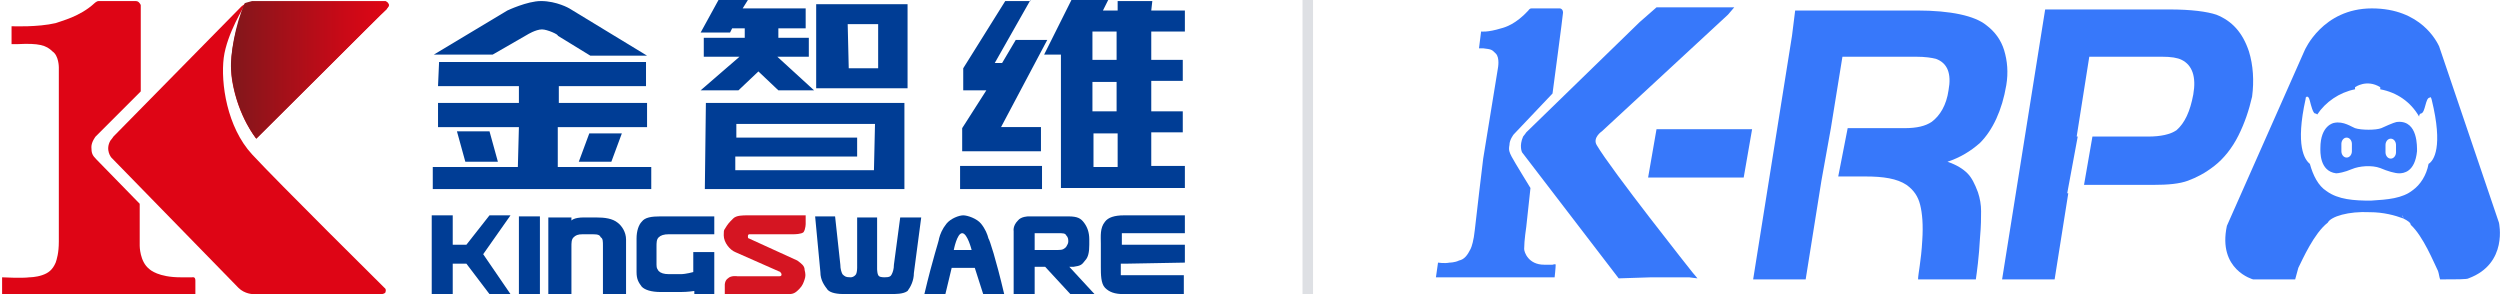
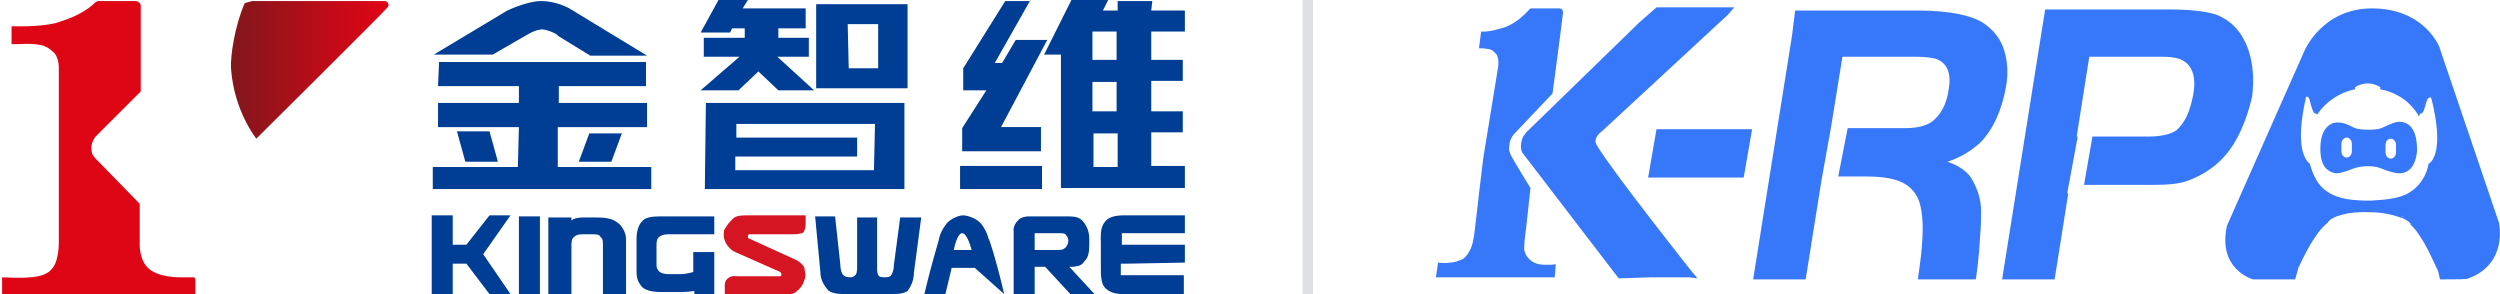
<svg xmlns="http://www.w3.org/2000/svg" version="1.1" id="图层_1" x="0px" y="0px" viewBox="0 0 238 28" style="enable-background:new 0 0 238 28;" xml:space="preserve">
  <style type="text/css">
	.st0{fill:#003D95;}
	.st1{fill:#DE0515;}
	.st2{fill:url(#SVGID_1_);}
	.st3{fill:#D51522;}
	.st4{opacity:0.3;fill:#9196A4;}
	.st5{fill-rule:evenodd;clip-rule:evenodd;fill:#3778FA;}
	.st6{fill:#3778FA;}
</style>
  <g>
    <polygon class="st0" points="41.2,15.9 49.3,15.9 49.4,12.1 41.7,12.1 41.7,9.8 49.4,9.8 49.4,8.2 41.7,8.2 41.8,5.9 61.5,5.9    61.5,8.2 53.2,8.2 53.2,9.8 61.6,9.8 61.6,12.1 53.1,12.1 53.1,15.9 62,15.9 62,18 41.2,18  " />
    <path class="st0" d="M51.6,2.8c-0.6,0-1.4,0.5-1.4,0.5l-3.3,1.9h-5.6l7-4.2c0,0,1.9-0.9,3.2-0.9c1.5,0,2.7,0.7,2.7,0.7l7.4,4.5   l-5.4,0l-3.1-1.9C53.2,3.3,52.1,2.8,51.6,2.8z" />
    <polygon class="st0" points="43.5,12.5 46.6,12.5 47.4,15.4 44.3,15.4  " />
    <path class="st0" d="M70.7,0.8h6v1.9h-2.6l0,0.9H77v1.8h-3l3.5,3.2l-3.4,0l-1.9-1.8l-1.9,1.8h-3.6l3.7-3.2H67l0-1.8h3.9l0-0.9h-1.2   l-0.2,0.4l-2.8,0L68.4,0h2.8L70.7,0.8z M67.2,9.8h18.9l0,5.6l0,2.6h-19L67.2,9.8z M70.1,11.7l0,1.4h11.5l0,1.8H70l0,1.3h13.2   l0.1-4.4H70.1z M77.7,8.4l0-8h8.7l0,5.5v2.5L77.7,8.4z M83.6,2.3h-2.9l0.1,4.2l2.8,0L83.6,2.3z" />
    <path class="st0" d="M99.2,15.8l0,2.2h-7.8l0-2.2H99.2z M98.1,0L94.7,6h0.7l1.3-2.2h3l-4.4,8.3h3.8l0,2.3h-7.5l0-2.2l2.3-3.6h-2.2   l0-2.1l4-6.4H98.1z M109.6,1h3.2l0,2l-3.2,0v2.7l3,0l0,2l-3,0v2.9l3,0l0,2l-3,0l0,3.2l3.2,0l0,2.1H101l0-12.7h-1.6L102,0h3.5L105,1   h1.4c0-0.1,0-0.9,0-0.9l3.3,0L109.6,1z M106.4,12.7l-2.3,0v3.2l2.3,0V12.7z M104,10.6l2.3,0V7.8l-2.3,0V10.6z M104,5.7l2.3,0V3   L104,3V5.7z" />
-     <path class="st1" d="M10.5,13.4c0.1-0.1,0.3-0.4,0.3-0.4L22.9,0.7c0,0,0.4-0.5,1.3-0.5c0.8,0,12.5,0,12.5,0s0.2,0,0.3,0.2   c0.1,0.2-0.1,0.3-0.2,0.5C36.6,1,24.4,13.2,24.4,13.2s-1.7-2-2.3-5.5c-0.5-3,1-6.8,1.2-7.2c0,0-1.7,2.7-2,5   c-0.3,2.4,0.3,6.6,2.7,9.2c2.4,2.6,12.6,12.7,12.6,12.7s0.2,0.1,0.1,0.4c0,0.1-0.2,0.2-0.4,0.2H24.1c0,0-0.8,0-1.4-0.6L10.6,15   C10.6,15,10,14.3,10.5,13.4z" />
    <linearGradient id="SVGID_1_" gradientUnits="userSpaceOnUse" x1="22.014" y1="6.674" x2="37" y2="6.674">
      <stop offset="0" style="stop-color:#81171C" />
      <stop offset="0.191" style="stop-color:#95131A" />
      <stop offset="0.722" style="stop-color:#CA0917" />
      <stop offset="0.982" style="stop-color:#DE0515" />
    </linearGradient>
    <path class="st2" d="M24.4,13.2c0,0-2.1-2.6-2.4-6.6c-0.1-1.3,0.4-4.3,1.3-6.3c0,0,0.3-0.1,0.7-0.2l1.7,0l11,0c0,0,0.3,0.1,0.3,0.4   c0,0.1-0.2,0.3-0.2,0.3C36.8,0.9,24.4,13.2,24.4,13.2z" />
    <path class="st1" d="M1.2,2.5c0,0,2.4,0.1,4.1-0.3C5.8,2,7.6,1.6,9,0.3c0,0,0.2-0.2,0.4-0.2h3.5c0,0,0.2,0,0.3,0.1   c0,0,0.2,0.2,0.2,0.3c0,0.2,0,8.2,0,8.2L9.1,13c0,0-0.4,0.5-0.4,1c0,0.6,0.1,0.8,0.5,1.2c0.4,0.4,4.1,4.2,4.1,4.2l0,4   c0,0,0,1.5,0.9,2.2c0.1,0.1,0.9,0.8,3,0.8l1.1,0c0,0,0.3-0.1,0.3,0.3c0,0.3,0,1.3,0,1.3L0.2,28v-1.6c0,0,1.9,0.1,2.6,0   c0,0,0.6,0,1.2-0.2c0.6-0.2,1-0.5,1.3-1.2c0.1-0.3,0.3-0.9,0.3-2c0-1.1,0-7.4,0-7.4l0-9.2c0,0,0-1.1-0.6-1.5   C4.4,4.3,3.7,4.1,1.7,4.2l-0.6,0V2.5z" />
    <polygon class="st0" points="44.4,25.1 43.1,25.1 43.1,28 41.1,28 41.1,20.5 43.1,20.5 43.1,23.3 44.4,23.3 46.6,20.5 48.6,20.5    46,24.2 48.6,28 46.6,28  " />
    <path class="st0" d="M51.4,28h-2v-7.4h2v4.6L51.4,28z" />
    <path class="st0" d="M59.7,28h-2.3v-4.6c0-0.4,0-0.7-0.2-0.8c-0.1-0.2-0.2-0.3-0.8-0.3h-0.9c-0.5,0-0.7,0.1-0.9,0.3   c-0.2,0.2-0.2,0.5-0.2,0.9l0,4.6h-2.2v-5.3c0-0.7,0-2.1,0-2.1h2.2v0.3c0,0,0.2-0.3,1.2-0.3h1.1c0.9,0,1.6,0.1,2.1,0.5   c0.4,0.3,0.8,0.9,0.8,1.6V28z" />
    <path class="st0" d="M68,28l-1.9,0v-0.3c0,0-0.6,0.1-1.3,0.1c-0.7,0-1.5,0-1.9,0c-0.9,0-1.5-0.2-1.8-0.5c-0.3-0.4-0.5-0.7-0.5-1.4   v-3.2c0-0.7,0.2-1.3,0.5-1.6c0.3-0.4,0.9-0.5,1.8-0.5h2.9H68v1.7h-2h-1.2h-1.1c-0.5,0-0.8,0.1-1,0.3c-0.2,0.2-0.2,0.5-0.2,0.9v1.7   c0,0.4,0.1,0.4,0.2,0.6c0.2,0.2,0.5,0.3,1,0.3c0,0,0.8,0,1.1,0c0.5,0,1.2-0.2,1.2-0.2v-1.9h2V28z" />
    <path class="st3" d="M69.8,20.8c0.3-0.3,0.9-0.3,1.4-0.3h5.5l0,0.8c0,0,0,0.5-0.2,0.8c-0.2,0.2-0.9,0.2-0.9,0.2h-0.4h-3.8   c-0.1,0-0.2,0-0.2,0.2c0,0.1,0,0.2,0.1,0.2l4.6,2.1c0.4,0.3,0.7,0.5,0.7,0.9c0.1,0.4,0.1,0.6,0,0.9c-0.1,0.3-0.2,0.6-0.5,0.9   S75.6,28,75.1,28H69l0-0.9c0,0,0-0.4,0.3-0.6c0.3-0.3,0.9-0.2,0.9-0.2h4c0.2,0,0.2-0.1,0.2-0.2c0-0.1-0.1-0.1-0.1-0.2L70,24   c-0.5-0.2-1.1-0.9-1.1-1.6c0-0.3,0-0.5,0.1-0.6C69.3,21.3,69.4,21.2,69.8,20.8z" />
    <path class="st0" d="M83.7,28h-3.2c-0.8,0-1.4-0.1-1.7-0.4c-0.3-0.4-0.7-0.9-0.7-1.7l-0.5-5.3h1.9l0.5,4.6c0,0.4,0.1,0.7,0.2,0.9   c0.2,0.2,0.3,0.3,0.8,0.3c0,0,0.3,0,0.5-0.3c0.1-0.2,0.1-0.6,0.1-0.6l0-4.8h1.9l0,4.9c0,0,0,0.6,0.2,0.7c0.1,0.1,0.5,0.1,0.5,0.1   c0.5,0,0.6-0.1,0.7-0.3c0.1-0.2,0.2-0.5,0.2-0.9l0.6-4.5h2l-0.7,5.3c0,0.7-0.3,1.3-0.6,1.7C86,28,85.3,28,84.5,28L83.7,28z" />
-     <path class="st0" d="M92.8,25.5h-0.4H91h-0.4L90,28h-2c0.8-3.4,1.4-5.1,1.4-5.3c0.1-0.4,0.3-0.9,0.7-1.4c0.4-0.5,1.2-0.8,1.6-0.8   l0,0c0.4,0,1.3,0.3,1.7,0.8c0.4,0.5,0.6,1,0.7,1.4c0.1,0.1,0.7,1.9,1.5,5.3h-2L92.8,25.5z M91.8,23.8h0.7c0,0-0.4-1.6-0.9-1.6   c-0.5,0-0.8,1.6-0.8,1.6H91.8z" />
+     <path class="st0" d="M92.8,25.5h-0.4H91h-0.4L90,28h-2c0.8-3.4,1.4-5.1,1.4-5.3c0.1-0.4,0.3-0.9,0.7-1.4c0.4-0.5,1.2-0.8,1.6-0.8   l0,0c0.4,0,1.3,0.3,1.7,0.8c0.4,0.5,0.6,1,0.7,1.4c0.1,0.1,0.7,1.9,1.5,5.3L92.8,25.5z M91.8,23.8h0.7c0,0-0.4-1.6-0.9-1.6   c-0.5,0-0.8,1.6-0.8,1.6H91.8z" />
    <path class="st0" d="M104.2,28h-2.3l-2.4-2.6h-1V28h-2v-6c0,0-0.1-0.5,0.4-1c0.3-0.4,1-0.4,1-0.4h0.9h2.9c0.9,0,1.2,0.2,1.5,0.6   c0.3,0.4,0.5,0.9,0.5,1.6V23v0.3c0,0.7-0.1,1.2-0.4,1.5c-0.3,0.4-0.4,0.5-1.1,0.6h-0.4L104.2,28z M100.7,23.8   c0.5,0,0.6-0.1,0.8-0.3c0.1-0.2,0.2-0.3,0.2-0.5c0-0.2,0-0.4-0.2-0.6c-0.1-0.2-0.3-0.2-0.8-0.2h-1.1h-1.1v1.6H100.7z" />
    <path class="st0" d="M107.3,25.1h-0.6c0,0.4,0,1.1,0,1.1s0.7,0,1.2,0h1l3.8,0V28l-2.9,0H107c-0.9,0-1.4-0.2-1.8-0.6   c-0.4-0.4-0.4-1.3-0.4-2l0-2.2c0-0.7-0.1-1.5,0.4-2.1c0.3-0.4,0.9-0.6,1.8-0.6h2.9l2.9,0v1.7l-3.8,0h-1c-0.5,0-1.2,0-1.2,0   s0,0.7,0,1.1h0.6l5.4,0v1.7L107.3,25.1z" />
    <polygon class="st0" points="56.1,12.7 59.2,12.7 58.2,15.4 55.1,15.4  " />
  </g>
  <rect x="124" class="st4" width="1" height="28" />
  <g>
    <g id="K_2_">
      <g>
        <path class="st5" d="M152.5,12.5l12-11.1l0.6-0.7h-7.4l-1.6,1.4l-10.8,10.5c0,0-0.2,0.3-0.3,0.4c-0.4,0.9-0.1,1.5-0.1,1.5l9.2,12     l3.1-0.1l3.6,0l0.8,0.1l-0.5-0.6c0,0-7.7-9.7-9.1-12.1C151.6,13.1,152.5,12.5,152.5,12.5z M147.8,25.2l-0.8,0     c-1.5,0-1.9-1.2-1.9-1.5c0-0.8,0.2-2.1,0.2-2.1l0.4-3.7c0,0-1.6-2.6-1.8-3c-0.2-0.4-0.3-0.6-0.2-1.1c0-0.5,0.4-1,0.4-1l3.7-3.9     c0,0,1-7.5,1-7.7c0-0.2-0.1-0.3-0.1-0.3c-0.1-0.1-0.2-0.1-0.2-0.1h-2.7c-0.2,0-0.3,0.2-0.3,0.2c-1.2,1.3-2.2,1.6-2.6,1.7     c-1.3,0.4-1.9,0.3-1.9,0.3l-0.2,1.6l0.4,0c0.8,0.1,0.8,0.1,1.2,0.5c0.4,0.4,0.2,1.4,0.2,1.4l-1.4,8.6c0,0-0.7,5.8-0.8,6.8     c-0.1,1-0.3,1.6-0.4,1.8c-0.3,0.6-0.6,1-1.1,1.1c-0.4,0.2-0.9,0.2-0.9,0.2c-0.5,0.1-1.1,0-1.1,0l-0.2,1.4l11.3,0     c0,0,0.1-0.9,0.1-1.2C148.1,25.1,147.8,25.2,147.8,25.2z" />
      </g>
    </g>
    <g id="_x2D__2_">
      <g>
        <polygon class="st6" points="157.7,12.3 156.9,16.9 166,16.9 166.8,12.3    " />
      </g>
    </g>
    <g id="R_2_">
      <g>
        <path class="st5" d="M191,8.1c0.2-1.2,0.1-2.3-0.2-3.3c-0.3-1-0.9-1.8-1.7-2.4c-1.1-0.9-3.4-1.4-6.6-1.4h-9l-2.6,0l-0.3,2.4     l-3.7,23.2h5l1.5-9.4h0l0.9-5h0l1.1-6.8h7c0.9,0,1.5,0.1,1.9,0.2c1.1,0.4,1.5,1.4,1.2,3c-0.2,1.4-0.8,2.4-1.6,3     c-0.6,0.4-1.4,0.6-2.6,0.6h-5.4l-0.9,4.6h2.6c1.7,0,3,0.2,3.9,0.8c0.7,0.5,1.1,1.1,1.3,1.9c0.2,0.8,0.3,1.9,0.2,3.4     c-0.1,1.9-0.4,3.2-0.4,3.7h5.5c0.1-0.7,0.3-2.1,0.4-4c0.1-1.1,0.1-1.9,0.1-2.5c0-0.6-0.1-1.2-0.3-1.8c-0.3-0.8-0.6-1.4-1-1.8     c-0.4-0.4-1-0.8-1.9-1.1c1.2-0.4,2.2-1,3.1-1.8C189.7,12.4,190.6,10.5,191,8.1z" />
      </g>
    </g>
    <g id="P_2_">
      <g>
        <path class="st5" d="M214.1,4.9c-0.6-1.8-1.6-2.9-3.1-3.5c-0.9-0.3-2.4-0.5-4.5-0.5h-8.8l-3,0l-0.4,2.5l-3.7,23.2h5l1.3-8.2h-0.1     l1-5.4h-0.1l1.2-7.6h6.9c0.9,0,1.5,0.1,1.9,0.3c1,0.5,1.4,1.6,1.1,3.3c-0.3,1.6-0.8,2.7-1.6,3.4c-0.6,0.4-1.5,0.6-2.7,0.6h-5.3     l-0.8,4.6h6.6c1.4,0,2.5-0.1,3.3-0.4c0.8-0.3,1.6-0.7,2.5-1.4c0.9-0.7,1.7-1.7,2.3-2.9c0.6-1.2,1-2.4,1.3-3.7     C214.6,7.7,214.5,6.2,214.1,4.9z" />
      </g>
    </g>
    <g>
      <path class="st5" d="M228.3,11.6c-0.2,0-0.5,0.1-1.6,0.6c-0.5,0.2-1.9,0.2-2.5,0c-0.3-0.1-1.1-0.7-2-0.5c0,0-1.3,0.2-1.3,2.4    c0,0.3-0.1,2.2,1.5,2.4c0.2,0,0.8-0.1,1.5-0.4c0.7-0.3,1.9-0.4,2.7-0.1c0.7,0.3,1.4,0.5,1.8,0.5c0.4,0,1.5-0.1,1.7-2.1    C230.1,14,230.2,11.5,228.3,11.6z M223.9,14.4c0,0.3-0.2,0.6-0.5,0.6c-0.3,0-0.5-0.3-0.5-0.6l0-0.7c0-0.3,0.2-0.6,0.5-0.6    c0.3,0,0.5,0.3,0.5,0.6L223.9,14.4z M228.1,14.5c0,0.3-0.2,0.6-0.5,0.6c-0.3,0-0.5-0.3-0.5-0.6l0-0.7c0-0.3,0.2-0.6,0.5-0.6    c0.3,0,0.5,0.3,0.5,0.6L228.1,14.5z" />
      <path class="st5" d="M237.9,21.2c0,0-5.6-16.5-5.7-16.8c-0.2-0.4-1.7-3.6-6.4-3.6c-4.7,0-6.4,4-6.4,4L212,21.5    c-0.9,4.2,2.5,5.1,2.5,5.1s1.7,0,4,0c0.1-0.4,0.2-0.7,0.3-1.1c0.4-0.8,1.5-3.3,2.8-4.3c0.3-0.6,2-1.1,4-1c1.3,0,2.4,0.3,3.2,0.6    c0,0,0,0,0,0c0-0.1-0.1-0.2-0.1-0.3c0,0,0.1,0.1,0.1,0.3c0,0,0,0,0,0c0.4,0.2,0.7,0.4,0.7,0.6c1.2,1.1,2.2,3.6,2.6,4.4    c0.1,0.3,0.1,0.5,0.2,0.8c1.5,0,2.6,0,2.7-0.1C238.8,25.1,237.9,21.2,237.9,21.2z M231.2,15.6c-0.2,1.1-0.8,2-1.5,2.5    c-1,0.8-2.4,0.9-4,1c-1.6,0-3.1-0.1-4.2-0.9c-0.8-0.5-1.3-1.5-1.6-2.6c-0.5-0.4-1.4-1.7-0.4-6.2c0,0,0-0.1,0-0.1c0,0,0,0,0,0    c0,0,0,0,0,0c0.1-0.1,0.1-0.1,0.1-0.1c0.1,0,0.2,0,0.3,0.4c0.1,0.4,0.3,1.2,0.5,1.2c0.1,0,0.2,0.1,0.2,0.1    c0.8-1.2,2.1-2.1,3.6-2.4c0-0.1,0-0.1,0-0.2c0,0,1.1-0.8,2.4,0c0,0,0,0.1,0,0.2c1.6,0.3,2.9,1.2,3.7,2.6c0-0.2,0.1-0.3,0.2-0.3    c0.4-0.1,0.4-1.5,0.8-1.5c0,0,0.1-0.2,0.2,0.2C232.6,14,231.7,15.3,231.2,15.6z" />
    </g>
  </g>
</svg>